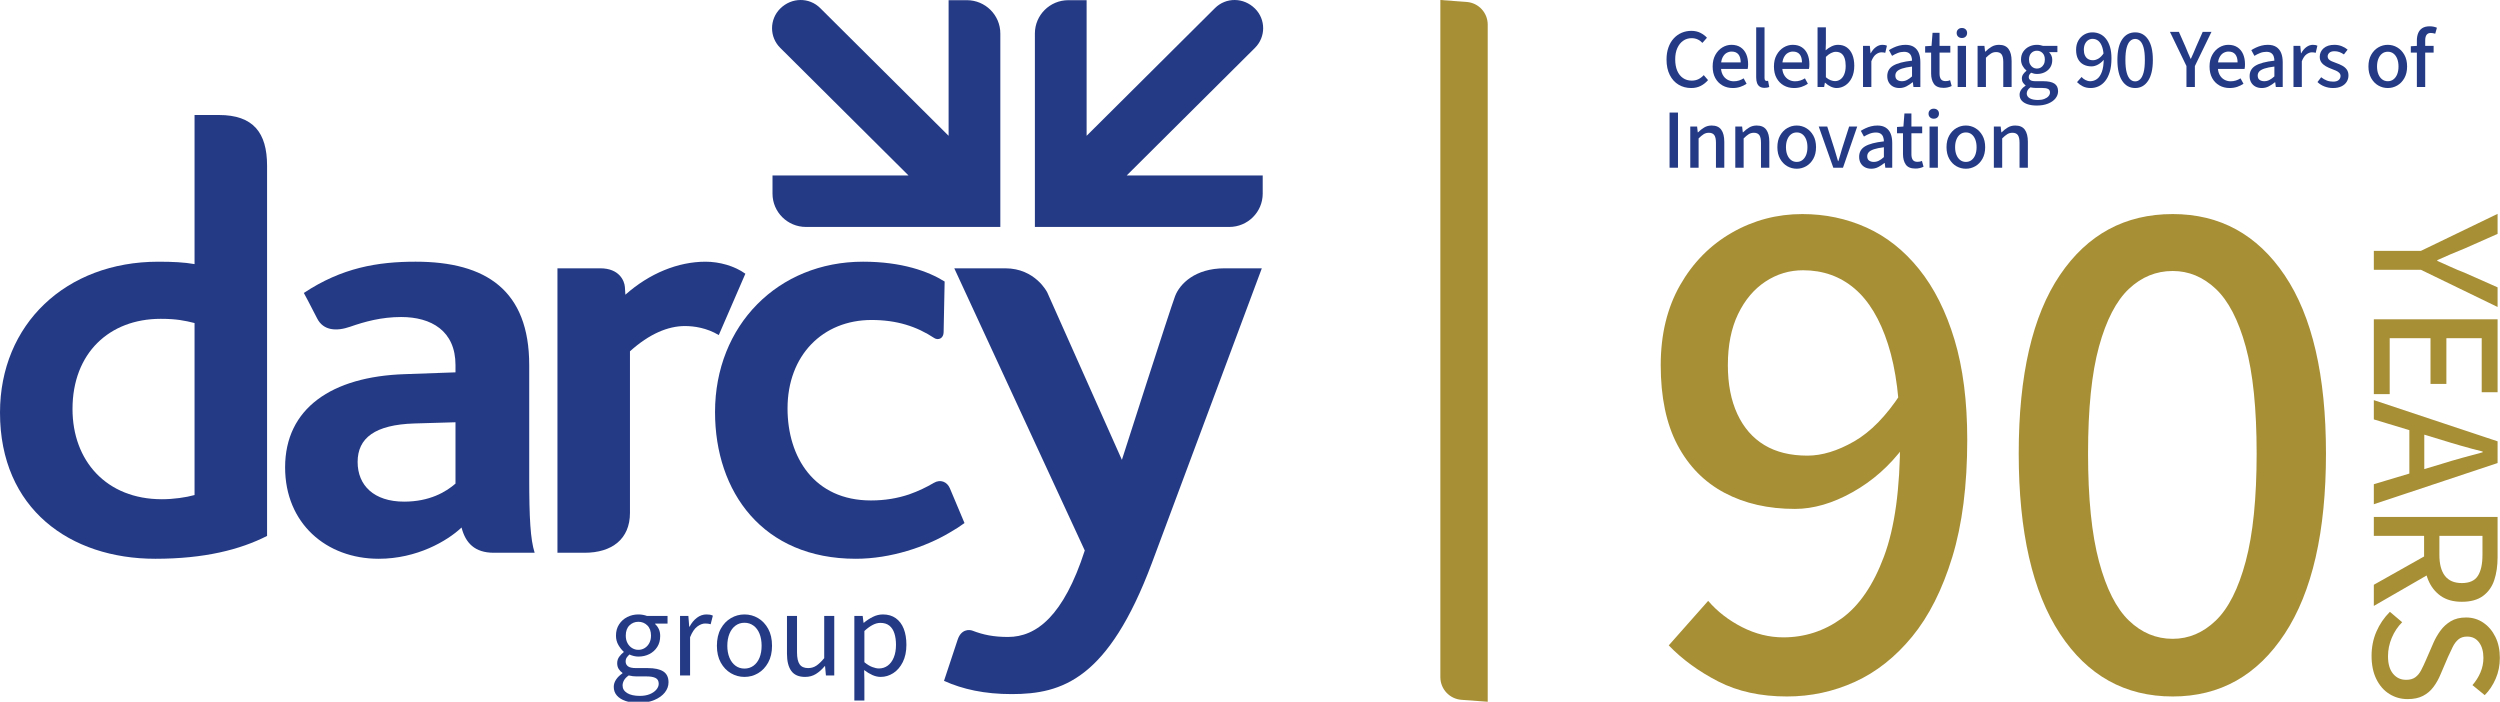
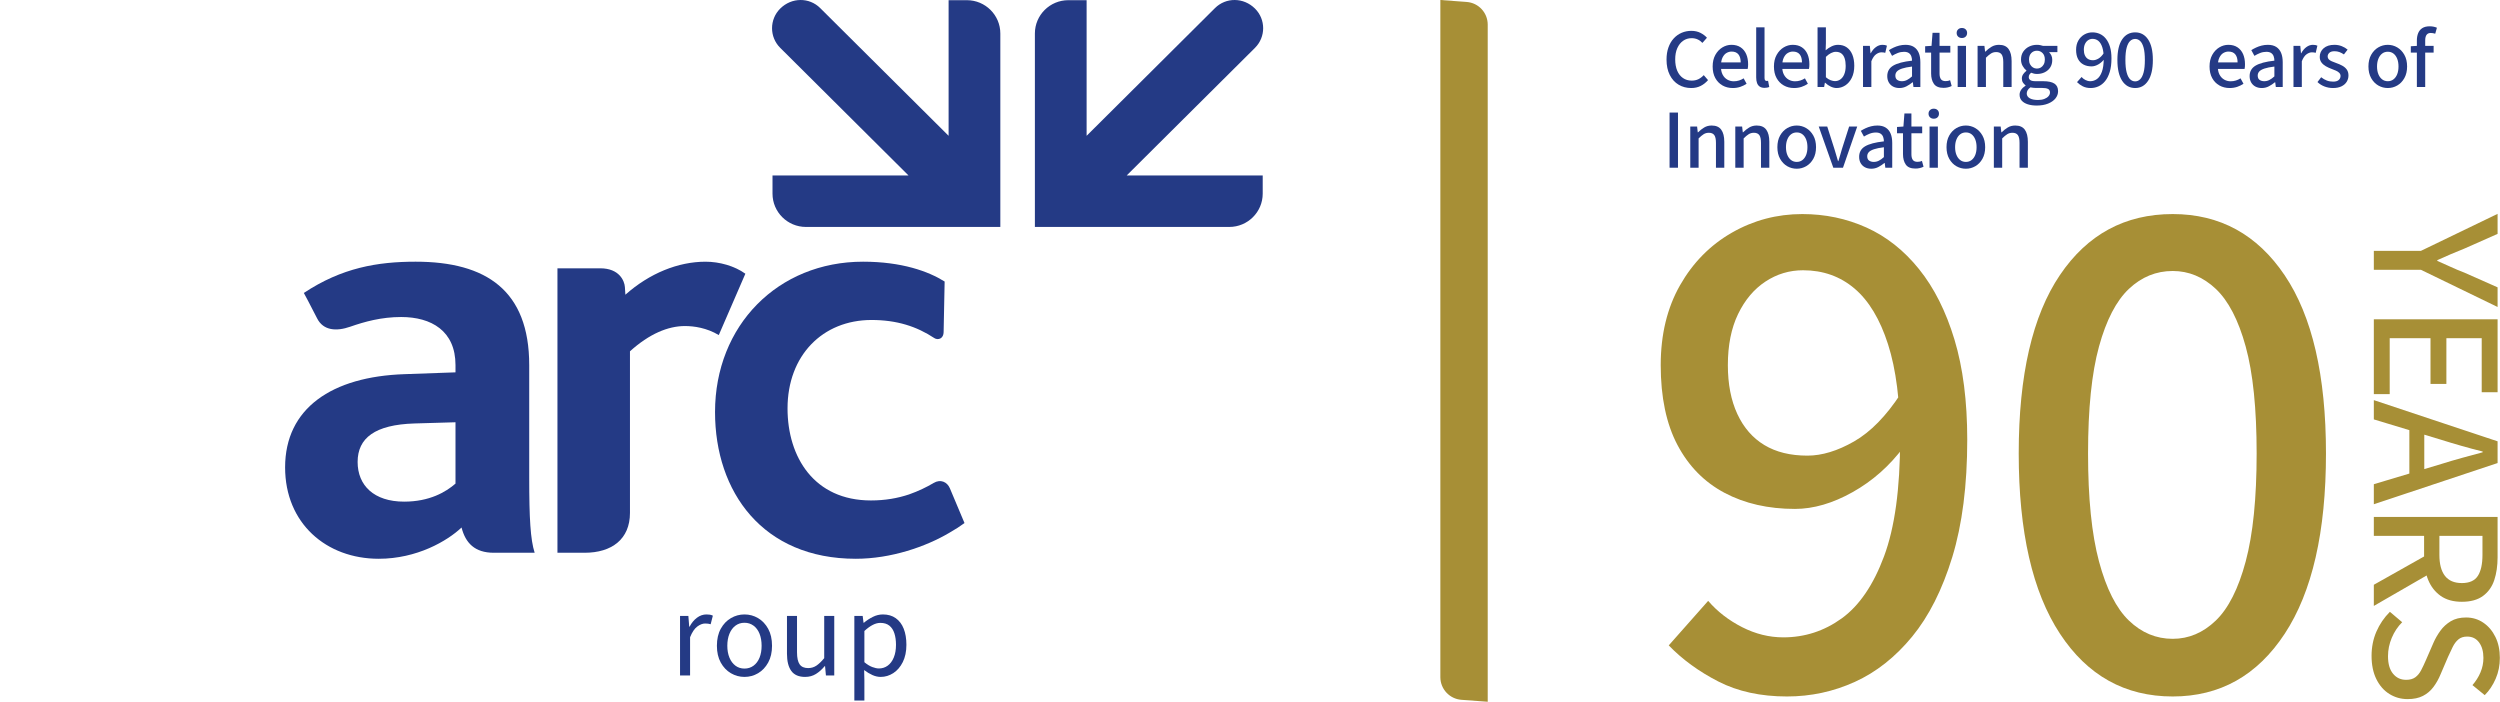
<svg xmlns="http://www.w3.org/2000/svg" width="285px" height="80px" viewBox="0 0 285 80" version="1.1">
  <title>Darcy Group 90 Years Logo</title>
  <g id="dary-90-years-logo-final" stroke="none" stroke-width="1" fill="none" fill-rule="evenodd">
    <path d="M108.141,0.021 L110.222,0.021 C112.33,0.021 114.038,1.721 114.038,3.819 L114.038,25.872 L91.881,25.872 C89.773,25.872 88.066,24.172 88.066,22.075 L88.066,20.004 L103.572,20.004 L88.945,5.454 C87.704,4.218 87.703,2.214 88.944,0.979 C90.247,-0.316 92.26,-0.316 93.501,0.919 L108.141,15.482 L108.141,0.021 Z" id="Path" fill="#243A85" />
    <path d="M123.874,0.021 L121.792,0.021 C119.685,0.021 117.977,1.721 117.977,3.819 L117.977,25.872 L140.134,25.872 C142.241,25.872 143.949,24.172 143.949,22.075 L143.949,20.004 L128.443,20.004 L143.069,5.454 C144.31,4.218 144.311,2.214 143.07,0.979 C141.768,-0.316 139.756,-0.316 138.512,0.919 L123.874,15.482 L123.874,0.021 Z" id="Path" fill="#243A85" />
-     <path d="M22.179,56.434 C21.216,56.708 19.769,56.913 18.46,56.913 C12.123,56.913 8.266,52.526 8.266,46.629 C8.266,40.253 12.467,36.346 18.322,36.346 C20.113,36.346 21.078,36.551 22.179,36.826 L22.179,56.434 Z M30.446,61.096 L30.446,18.884 C30.446,15.135 28.878,13.11 24.958,13.11 L22.179,13.11 L22.179,30.107 C21.009,29.901 19.7,29.834 18.047,29.834 C7.508,29.834 2.16004992e-13,36.963 2.16004992e-13,47.042 C2.16004992e-13,58.012 7.99,63.7 17.703,63.7 C23.282,63.7 27.347,62.672 30.446,61.096 L30.446,61.096 Z" id="d" fill="#243A85" />
    <path d="M51.927,55.13 C50.825,56.091 48.965,57.187 46.072,57.187 C42.628,57.187 40.769,55.337 40.769,52.663 C40.769,49.921 42.765,48.413 47.243,48.275 L51.927,48.138 L51.927,55.13 Z M60.951,63.015 C60.469,61.506 60.331,59.107 60.331,54.445 L60.331,41.624 C60.331,33.124 55.441,29.833 47.381,29.833 C43.041,29.833 38.978,30.519 34.637,33.397 C34.637,33.397 35.44,34.876 36.149,36.29 C36.857,37.703 38.358,37.792 39.922,37.246 C41.577,36.667 43.481,36.14 45.728,36.14 C49.171,36.14 51.927,37.716 51.927,41.624 L51.927,42.448 L46.14,42.654 C37.805,42.927 32.502,46.561 32.502,53.28 C32.502,59.656 37.186,63.7 43.179,63.7 C47.518,63.7 50.993,61.675 52.616,60.135 C53.065,61.898 54.122,63.015 56.291,63.015 L60.951,63.015 Z" id="a" fill="#243A85" />
    <path d="M84.972,31.204 C83.732,30.312 82.011,29.834 80.426,29.834 C77.326,29.834 74.052,31.145 71.294,33.597 C71.294,33.597 71.29,33.463 71.237,32.716 C71.188,32.041 70.624,30.587 68.431,30.587 L63.549,30.587 L63.549,63.015 L66.644,63.015 C69.747,63.015 71.816,61.461 71.816,58.476 L71.816,40.048 C74.019,38.06 76.155,37.169 78.084,37.169 C79.117,37.169 80.563,37.374 81.941,38.198 L84.972,31.204 Z" id="r" fill="#243A85" />
    <path d="M108.218,60.742 C105.556,62.316 101.588,63.7 97.563,63.7 C86.956,63.7 81.514,56.09 81.514,46.973 C81.514,37.099 88.678,29.833 98.391,29.833 C102.798,29.833 105.83,30.93 107.689,32.094 C107.689,32.094 107.574,37.264 107.574,37.804 C107.574,38.697 106.872,38.777 106.519,38.545 C104.504,37.21 102.229,36.478 99.354,36.478 C93.774,36.478 89.779,40.528 89.779,46.56 C89.779,52.115 92.81,57.051 99.286,57.051 C100.906,57.051 102.325,56.801 103.63,56.364 C104.687,55.993 105.648,55.527 106.431,55.06 C107.214,54.591 107.974,54.932 108.284,55.661 L109.953,59.628 C109.441,60.004 108.859,60.38 108.218,60.742" id="c" fill="#243A85" />
-     <path d="M143.848,30.587 L139.602,30.587 C136.22,30.587 134.495,32.373 133.964,33.75 C133.433,35.127 127.896,52.424 127.896,52.424 L119.387,33.335 C119.387,33.335 118.034,30.587 114.598,30.587 L108.787,30.587 L123.664,62.757 C121.253,70.218 118.156,72.613 114.918,72.613 C113.29,72.613 112.105,72.375 110.871,71.899 C110.485,71.749 109.568,71.722 109.174,72.919 C108.604,74.642 107.617,77.618 107.617,77.618 C109.752,78.579 112.232,79.127 115.331,79.127 C121.115,79.127 126.351,77.413 131.312,64.195 L143.848,30.587 Z" id="y" fill="#243A85" />
-     <path d="M72.776,80.128 C72.227,80.128 71.74,80.056 71.317,79.912 C70.893,79.767 70.563,79.56 70.325,79.29 C70.088,79.02 69.969,78.69 69.969,78.299 C69.969,78.01 70.058,77.733 70.235,77.468 C70.411,77.202 70.654,76.967 70.961,76.763 L70.961,76.707 C70.793,76.595 70.651,76.448 70.535,76.267 C70.418,76.085 70.36,75.864 70.36,75.604 C70.36,75.315 70.442,75.064 70.605,74.85 C70.768,74.635 70.933,74.468 71.1,74.347 L71.1,74.291 C70.886,74.105 70.686,73.853 70.5,73.537 C70.314,73.22 70.221,72.862 70.221,72.462 C70.221,71.968 70.339,71.54 70.577,71.177 C70.814,70.814 71.126,70.535 71.512,70.339 C71.899,70.144 72.32,70.046 72.776,70.046 C72.962,70.046 73.139,70.062 73.307,70.095 C73.474,70.127 73.619,70.167 73.74,70.213 L76.1,70.213 L76.1,71.093 L74.689,71.093 L74.689,71.149 C74.857,71.298 74.994,71.484 75.101,71.708 C75.208,71.931 75.262,72.196 75.262,72.504 C75.262,72.988 75.15,73.404 74.927,73.753 C74.703,74.102 74.405,74.372 74.033,74.563 C73.66,74.754 73.242,74.85 72.776,74.85 C72.608,74.85 72.436,74.829 72.259,74.787 C72.083,74.745 71.915,74.687 71.757,74.612 C71.645,74.715 71.545,74.826 71.456,74.947 C71.368,75.068 71.324,75.227 71.324,75.422 C71.324,75.636 71.41,75.813 71.582,75.953 C71.754,76.092 72.069,76.162 72.525,76.162 L73.837,76.162 C74.629,76.162 75.222,76.29 75.618,76.546 C76.013,76.802 76.211,77.214 76.211,77.782 C76.211,78.201 76.072,78.587 75.792,78.941 C75.513,79.295 75.115,79.581 74.598,79.8 C74.082,80.019 73.474,80.128 72.776,80.128 Z M72.776,74.081 C73.037,74.081 73.276,74.014 73.495,73.879 C73.714,73.744 73.889,73.555 74.019,73.313 C74.149,73.071 74.214,72.787 74.214,72.462 C74.214,71.959 74.075,71.57 73.795,71.296 C73.516,71.021 73.176,70.884 72.776,70.884 C72.376,70.884 72.036,71.021 71.757,71.296 C71.477,71.57 71.338,71.959 71.338,72.462 C71.338,72.787 71.403,73.071 71.533,73.313 C71.664,73.555 71.838,73.744 72.057,73.879 C72.276,74.014 72.515,74.081 72.776,74.081 Z M72.944,79.332 C73.372,79.332 73.747,79.267 74.068,79.137 C74.389,79.006 74.64,78.834 74.822,78.62 C75.003,78.406 75.094,78.182 75.094,77.95 C75.094,77.633 74.975,77.414 74.738,77.293 C74.501,77.172 74.163,77.112 73.726,77.112 L72.553,77.112 C72.422,77.112 72.28,77.102 72.127,77.084 C71.973,77.065 71.822,77.037 71.673,77 C71.422,77.177 71.242,77.363 71.135,77.559 C71.028,77.754 70.975,77.95 70.975,78.145 C70.975,78.508 71.149,78.797 71.498,79.011 C71.847,79.225 72.329,79.332 72.944,79.332 Z" id="g" fill="#243A85" fill-rule="nonzero" />
    <path d="M77.524,77 L77.524,70.213 L78.473,70.213 L78.571,71.442 L78.613,71.442 C78.837,71.014 79.116,70.674 79.451,70.423 C79.786,70.172 80.149,70.046 80.54,70.046 C80.689,70.046 80.819,70.055 80.931,70.074 C81.043,70.092 81.155,70.13 81.266,70.185 L81.015,71.163 C80.913,71.135 80.817,71.114 80.729,71.1 C80.64,71.086 80.526,71.079 80.387,71.079 C80.098,71.079 79.798,71.196 79.486,71.428 C79.174,71.661 78.902,72.066 78.669,72.643 L78.669,77 L77.524,77 Z" id="r" fill="#243A85" fill-rule="nonzero" />
    <path d="M84.869,77.168 C84.32,77.168 83.805,77.028 83.326,76.749 C82.847,76.469 82.46,76.064 82.167,75.534 C81.874,75.003 81.727,74.365 81.727,73.621 C81.727,72.857 81.874,72.21 82.167,71.68 C82.46,71.149 82.847,70.744 83.326,70.465 C83.805,70.185 84.32,70.046 84.869,70.046 C85.428,70.046 85.944,70.185 86.419,70.465 C86.894,70.744 87.278,71.149 87.571,71.68 C87.864,72.21 88.011,72.857 88.011,73.621 C88.011,74.365 87.864,75.003 87.571,75.534 C87.278,76.064 86.894,76.469 86.419,76.749 C85.944,77.028 85.428,77.168 84.869,77.168 Z M84.869,76.218 C85.26,76.218 85.605,76.109 85.902,75.89 C86.2,75.671 86.428,75.366 86.587,74.975 C86.745,74.584 86.824,74.133 86.824,73.621 C86.824,73.099 86.745,72.641 86.587,72.245 C86.428,71.85 86.2,71.542 85.902,71.324 C85.605,71.105 85.26,70.995 84.869,70.995 C84.478,70.995 84.136,71.105 83.843,71.324 C83.549,71.542 83.321,71.85 83.158,72.245 C82.996,72.641 82.914,73.099 82.914,73.621 C82.914,74.133 82.996,74.584 83.158,74.975 C83.321,75.366 83.549,75.671 83.843,75.89 C84.136,76.109 84.478,76.218 84.869,76.218 Z" id="o" fill="#243A85" fill-rule="nonzero" />
    <path d="M91.781,77.168 C91.065,77.168 90.541,76.942 90.21,76.49 C89.88,76.039 89.715,75.38 89.715,74.514 L89.715,70.213 L90.86,70.213 L90.86,74.361 C90.86,74.994 90.96,75.452 91.16,75.736 C91.36,76.02 91.684,76.162 92.13,76.162 C92.475,76.162 92.784,76.071 93.059,75.89 C93.334,75.708 93.634,75.422 93.96,75.031 L93.96,70.213 L95.105,70.213 L95.105,77 L94.155,77 L94.057,75.939 L94.016,75.939 C93.708,76.311 93.376,76.609 93.017,76.832 C92.659,77.056 92.247,77.168 91.781,77.168 Z" id="u" fill="#243A85" fill-rule="nonzero" />
    <path d="M97.395,79.863 L97.395,70.213 L98.345,70.213 L98.442,70.995 L98.484,70.995 C98.791,70.735 99.131,70.511 99.504,70.325 C99.876,70.139 100.258,70.046 100.649,70.046 C101.226,70.046 101.715,70.188 102.115,70.472 C102.515,70.756 102.818,71.156 103.023,71.673 C103.227,72.189 103.33,72.801 103.33,73.509 C103.33,74.272 103.192,74.929 102.918,75.478 C102.643,76.027 102.282,76.446 101.836,76.735 C101.389,77.023 100.909,77.168 100.397,77.168 C100.09,77.168 99.778,77.098 99.462,76.958 C99.145,76.818 98.829,76.628 98.512,76.386 L98.54,77.573 L98.54,79.863 L97.395,79.863 Z M100.202,76.204 C100.574,76.204 100.907,76.097 101.2,75.883 C101.493,75.669 101.724,75.359 101.891,74.954 C102.059,74.549 102.143,74.068 102.143,73.509 C102.143,73.016 102.082,72.58 101.961,72.203 C101.84,71.826 101.649,71.533 101.389,71.324 C101.128,71.114 100.784,71.009 100.355,71.009 C100.076,71.009 99.787,71.086 99.49,71.24 C99.192,71.393 98.875,71.624 98.54,71.931 L98.54,75.492 C98.857,75.753 99.157,75.936 99.441,76.043 C99.725,76.151 99.978,76.204 100.202,76.204 Z" id="p" fill="#243A85" fill-rule="nonzero" />
    <path d="M164.2,0 L167.199,0.222 C168.553,0.322 169.6,1.45 169.6,2.808 L169.6,80 L166.601,79.778 C165.247,79.678 164.2,78.55 164.2,77.192 L164.2,0 Z" id="separator" fill="#A78F36" fill-rule="nonzero" />
    <path d="M192.797,10.035 C192.266,10.035 191.787,9.909 191.362,9.656 C190.936,9.403 190.6,9.034 190.354,8.547 C190.107,8.061 189.984,7.475 189.984,6.79 C189.984,6.278 190.056,5.819 190.2,5.413 C190.344,5.006 190.546,4.662 190.805,4.381 C191.064,4.099 191.365,3.885 191.707,3.738 C192.05,3.59 192.419,3.517 192.816,3.517 C193.206,3.517 193.552,3.594 193.853,3.747 C194.154,3.901 194.4,4.086 194.592,4.304 L194.074,4.89 C193.914,4.717 193.731,4.584 193.526,4.491 C193.322,4.398 193.094,4.352 192.845,4.352 C192.48,4.352 192.157,4.451 191.875,4.65 C191.594,4.848 191.373,5.126 191.213,5.485 C191.053,5.843 190.973,6.269 190.973,6.762 C190.973,7.267 191.05,7.701 191.203,8.062 C191.357,8.424 191.576,8.702 191.861,8.898 C192.146,9.093 192.477,9.19 192.854,9.19 C193.142,9.19 193.397,9.136 193.618,9.027 C193.838,8.918 194.042,8.765 194.227,8.566 L194.717,9.133 C194.467,9.421 194.184,9.643 193.867,9.8 C193.55,9.957 193.194,10.035 192.797,10.035 Z" id="C" fill="#243A85" fill-rule="nonzero" />
    <path d="M197.537,10.035 C197.102,10.035 196.712,9.938 196.366,9.742 C196.021,9.547 195.747,9.267 195.545,8.902 C195.344,8.538 195.243,8.096 195.243,7.578 C195.243,7.066 195.345,6.626 195.55,6.258 C195.755,5.89 196.021,5.606 196.347,5.408 C196.673,5.21 197.019,5.11 197.384,5.11 C197.8,5.11 198.149,5.205 198.43,5.394 C198.712,5.582 198.925,5.842 199.069,6.171 C199.213,6.501 199.285,6.886 199.285,7.328 C199.285,7.418 199.281,7.507 199.275,7.597 C199.269,7.686 199.256,7.773 199.237,7.856 L195.934,7.856 L195.934,7.117 L198.44,7.117 C198.44,6.72 198.353,6.414 198.181,6.2 C198.008,5.986 197.749,5.878 197.403,5.878 C197.205,5.878 197.013,5.931 196.827,6.037 C196.641,6.142 196.488,6.318 196.366,6.565 C196.245,6.811 196.184,7.146 196.184,7.568 C196.184,7.952 196.251,8.269 196.385,8.518 C196.52,8.768 196.699,8.955 196.923,9.08 C197.147,9.205 197.387,9.267 197.643,9.267 C197.861,9.267 198.064,9.237 198.253,9.176 C198.441,9.115 198.616,9.034 198.776,8.931 L199.112,9.546 C198.901,9.693 198.662,9.811 198.397,9.901 C198.131,9.99 197.845,10.035 197.537,10.035 Z" id="e" fill="#243A85" fill-rule="nonzero" />
    <path d="M201.166,10.016 C200.936,10.016 200.75,9.968 200.609,9.872 C200.468,9.776 200.366,9.64 200.302,9.464 C200.238,9.288 200.206,9.075 200.206,8.826 L200.206,3.114 L201.156,3.114 L201.156,8.883 C201.156,9.018 201.18,9.109 201.228,9.157 C201.276,9.205 201.332,9.229 201.396,9.229 C201.422,9.229 201.446,9.227 201.468,9.224 C201.491,9.221 201.521,9.216 201.56,9.21 L201.694,9.92 C201.63,9.946 201.555,9.968 201.468,9.987 C201.382,10.006 201.281,10.016 201.166,10.016 Z" id="l" fill="#243A85" fill-rule="nonzero" />
    <path d="M204.523,10.035 C204.088,10.035 203.698,9.938 203.352,9.742 C203.006,9.547 202.733,9.267 202.531,8.902 C202.33,8.538 202.229,8.096 202.229,7.578 C202.229,7.066 202.331,6.626 202.536,6.258 C202.741,5.89 203.006,5.606 203.333,5.408 C203.659,5.21 204.005,5.11 204.37,5.11 C204.786,5.11 205.134,5.205 205.416,5.394 C205.698,5.582 205.91,5.842 206.054,6.171 C206.198,6.501 206.27,6.886 206.27,7.328 C206.27,7.418 206.267,7.507 206.261,7.597 C206.254,7.686 206.242,7.773 206.222,7.856 L202.92,7.856 L202.92,7.117 L205.426,7.117 C205.426,6.72 205.339,6.414 205.166,6.2 C204.994,5.986 204.734,5.878 204.389,5.878 C204.19,5.878 203.998,5.931 203.813,6.037 C203.627,6.142 203.474,6.318 203.352,6.565 C203.23,6.811 203.17,7.146 203.17,7.568 C203.17,7.952 203.237,8.269 203.371,8.518 C203.506,8.768 203.685,8.955 203.909,9.08 C204.133,9.205 204.373,9.267 204.629,9.267 C204.846,9.267 205.05,9.237 205.238,9.176 C205.427,9.115 205.602,9.034 205.762,8.931 L206.098,9.546 C205.886,9.693 205.648,9.811 205.382,9.901 C205.117,9.99 204.83,10.035 204.523,10.035 Z" id="e" fill="#243A85" fill-rule="nonzero" />
    <path d="M209.371,10.035 C209.16,10.035 208.94,9.982 208.713,9.877 C208.486,9.771 208.27,9.622 208.065,9.43 L208.036,9.43 L207.95,9.92 L207.201,9.92 L207.201,3.114 L208.152,3.114 L208.152,4.918 L208.123,5.734 C208.328,5.555 208.552,5.406 208.795,5.288 C209.038,5.17 209.284,5.11 209.534,5.11 C209.931,5.11 210.267,5.21 210.542,5.408 C210.817,5.606 211.027,5.883 211.171,6.238 C211.315,6.594 211.387,7.014 211.387,7.501 C211.387,8.032 211.292,8.488 211.104,8.869 C210.915,9.25 210.667,9.539 210.36,9.738 C210.052,9.936 209.723,10.035 209.371,10.035 Z M209.188,9.248 C209.419,9.248 209.627,9.181 209.812,9.046 C209.998,8.912 210.144,8.715 210.249,8.456 C210.355,8.197 210.408,7.882 210.408,7.51 C210.408,7.184 210.369,6.901 210.292,6.661 C210.216,6.421 210.094,6.235 209.928,6.104 C209.761,5.973 209.547,5.907 209.284,5.907 C209.105,5.907 208.921,5.955 208.732,6.051 C208.544,6.147 208.35,6.291 208.152,6.483 L208.152,8.806 C208.331,8.966 208.513,9.08 208.699,9.147 C208.884,9.214 209.048,9.248 209.188,9.248 Z" id="b" fill="#243A85" fill-rule="nonzero" />
    <path d="M212.384,9.92 L212.384,5.226 L213.162,5.226 L213.239,6.07 L213.267,6.07 C213.427,5.77 213.624,5.534 213.858,5.365 C214.091,5.195 214.339,5.11 214.602,5.11 C214.711,5.11 214.805,5.118 214.885,5.134 C214.965,5.15 215.04,5.174 215.111,5.206 L214.919,6.022 C214.848,6.003 214.781,5.989 214.717,5.979 C214.653,5.97 214.573,5.965 214.477,5.965 C214.285,5.965 214.083,6.04 213.872,6.19 C213.661,6.341 213.482,6.605 213.335,6.982 L213.335,9.92 L212.384,9.92 Z" id="r" fill="#243A85" fill-rule="nonzero" />
    <path d="M216.531,10.035 C216.262,10.035 216.023,9.981 215.815,9.872 C215.607,9.763 215.444,9.606 215.326,9.402 C215.207,9.197 215.148,8.957 215.148,8.682 C215.148,8.15 215.374,7.75 215.825,7.482 C216.276,7.213 216.991,7.024 217.971,6.915 C217.971,6.742 217.943,6.578 217.889,6.421 C217.835,6.264 217.74,6.139 217.606,6.046 C217.471,5.954 217.289,5.907 217.059,5.907 C216.809,5.907 216.571,5.952 216.343,6.042 C216.116,6.131 215.9,6.24 215.695,6.368 L215.34,5.715 C215.5,5.613 215.679,5.515 215.878,5.422 C216.076,5.33 216.289,5.254 216.516,5.197 C216.743,5.139 216.982,5.11 217.231,5.11 C217.615,5.11 217.932,5.19 218.182,5.35 C218.431,5.51 218.617,5.738 218.739,6.032 C218.86,6.326 218.921,6.682 218.921,7.098 L218.921,9.92 L218.134,9.92 L218.067,9.382 L218.028,9.382 C217.811,9.562 217.579,9.715 217.332,9.843 C217.086,9.971 216.819,10.035 216.531,10.035 Z M216.819,9.258 C217.023,9.258 217.217,9.211 217.399,9.118 C217.582,9.026 217.772,8.89 217.971,8.71 L217.971,7.587 C217.497,7.645 217.121,7.72 216.843,7.813 C216.564,7.906 216.366,8.018 216.247,8.149 C216.129,8.28 216.07,8.435 216.07,8.614 C216.07,8.845 216.142,9.01 216.286,9.109 C216.43,9.208 216.607,9.258 216.819,9.258 Z" id="a" fill="#243A85" fill-rule="nonzero" />
    <path d="M221.569,10.016 C221.044,10.016 220.676,9.864 220.465,9.56 C220.253,9.256 220.148,8.861 220.148,8.374 L220.148,5.994 L219.466,5.994 L219.466,5.274 L220.196,5.226 L220.311,3.738 L221.108,3.738 L221.108,5.226 L222.337,5.226 L222.337,5.994 L221.108,5.994 L221.108,8.384 C221.108,8.666 221.161,8.88 221.266,9.027 C221.372,9.174 221.549,9.248 221.799,9.248 C221.882,9.248 221.967,9.24 222.053,9.224 C222.14,9.208 222.225,9.181 222.308,9.142 L222.49,9.805 C222.369,9.869 222.228,9.92 222.068,9.958 C221.908,9.997 221.741,10.016 221.569,10.016 Z" id="t" fill="#243A85" fill-rule="nonzero" />
    <path d="M223.174,9.92 L223.174,5.226 L224.125,5.226 L224.125,9.92 L223.174,9.92 Z M223.654,4.333 C223.482,4.333 223.339,4.28 223.227,4.174 C223.115,4.069 223.059,3.93 223.059,3.757 C223.059,3.59 223.115,3.454 223.227,3.349 C223.339,3.243 223.482,3.19 223.654,3.19 C223.834,3.19 223.978,3.243 224.086,3.349 C224.195,3.454 224.25,3.59 224.25,3.757 C224.25,3.93 224.195,4.069 224.086,4.174 C223.978,4.28 223.834,4.333 223.654,4.333 Z" id="i" fill="#243A85" fill-rule="nonzero" />
    <path d="M225.445,9.92 L225.445,5.226 L226.223,5.226 L226.3,5.888 L226.329,5.888 C226.546,5.67 226.78,5.486 227.029,5.336 C227.279,5.186 227.564,5.11 227.884,5.11 C228.383,5.11 228.748,5.27 228.978,5.59 C229.209,5.91 229.324,6.368 229.324,6.963 L229.324,9.92 L228.373,9.92 L228.373,7.088 C228.373,6.672 228.309,6.376 228.181,6.2 C228.053,6.024 227.849,5.936 227.567,5.936 C227.343,5.936 227.145,5.99 226.972,6.099 C226.799,6.208 226.607,6.368 226.396,6.579 L226.396,9.92 L225.445,9.92 Z" id="n" fill="#243A85" fill-rule="nonzero" />
    <path d="M232.182,12.032 C231.804,12.032 231.468,11.986 231.174,11.893 C230.879,11.8 230.649,11.662 230.482,11.48 C230.316,11.298 230.233,11.069 230.233,10.794 C230.233,10.595 230.294,10.408 230.415,10.232 C230.537,10.056 230.703,9.901 230.914,9.766 L230.914,9.728 C230.799,9.645 230.7,9.541 230.617,9.416 C230.534,9.291 230.492,9.136 230.492,8.95 C230.492,8.758 230.548,8.587 230.66,8.437 C230.772,8.286 230.889,8.166 231.01,8.077 L231.01,8.038 C230.857,7.917 230.716,7.747 230.588,7.53 C230.46,7.312 230.396,7.066 230.396,6.79 C230.396,6.438 230.481,6.138 230.65,5.888 C230.82,5.638 231.041,5.446 231.313,5.312 C231.585,5.178 231.884,5.11 232.21,5.11 C232.338,5.11 232.462,5.122 232.58,5.144 C232.698,5.166 232.802,5.194 232.892,5.226 L234.543,5.226 L234.543,5.946 L233.622,5.946 L233.622,5.984 C233.718,6.08 233.798,6.198 233.862,6.339 C233.926,6.48 233.958,6.643 233.958,6.829 C233.958,7.168 233.879,7.456 233.722,7.693 C233.566,7.93 233.356,8.112 233.094,8.24 C232.831,8.368 232.537,8.432 232.21,8.432 C232.102,8.432 231.99,8.419 231.874,8.394 C231.759,8.368 231.647,8.333 231.538,8.288 C231.468,8.352 231.407,8.422 231.356,8.499 C231.305,8.576 231.279,8.675 231.279,8.797 C231.279,8.931 231.337,9.042 231.452,9.128 C231.567,9.214 231.772,9.258 232.066,9.258 L232.94,9.258 C233.497,9.258 233.916,9.347 234.198,9.526 C234.479,9.706 234.62,9.997 234.62,10.4 C234.62,10.701 234.521,10.974 234.322,11.221 C234.124,11.467 233.842,11.664 233.478,11.811 C233.113,11.958 232.681,12.032 232.182,12.032 Z M232.21,7.818 C232.377,7.818 232.527,7.776 232.662,7.693 C232.796,7.61 232.905,7.491 232.988,7.338 C233.071,7.184 233.113,7.002 233.113,6.79 C233.113,6.47 233.025,6.222 232.849,6.046 C232.673,5.87 232.46,5.782 232.21,5.782 C231.954,5.782 231.74,5.87 231.567,6.046 C231.394,6.222 231.308,6.47 231.308,6.79 C231.308,7.002 231.35,7.184 231.433,7.338 C231.516,7.491 231.625,7.61 231.759,7.693 C231.894,7.776 232.044,7.818 232.21,7.818 Z M232.326,11.398 C232.601,11.398 232.841,11.36 233.046,11.283 C233.25,11.206 233.41,11.102 233.526,10.971 C233.641,10.84 233.698,10.698 233.698,10.544 C233.698,10.346 233.623,10.21 233.473,10.136 C233.322,10.062 233.103,10.026 232.815,10.026 L232.086,10.026 C231.983,10.026 231.879,10.019 231.774,10.006 C231.668,9.994 231.567,9.978 231.471,9.958 C231.324,10.061 231.217,10.171 231.15,10.29 C231.082,10.408 231.049,10.531 231.049,10.659 C231.049,10.89 231.162,11.07 231.39,11.202 C231.617,11.333 231.929,11.398 232.326,11.398 Z" id="g" fill="#243A85" fill-rule="nonzero" />
    <path d="M238.336,10.035 C237.99,10.035 237.689,9.97 237.433,9.838 C237.177,9.707 236.96,9.549 236.78,9.363 L237.299,8.778 C237.42,8.918 237.569,9.034 237.745,9.123 C237.921,9.213 238.102,9.258 238.288,9.258 C238.569,9.258 238.825,9.174 239.056,9.008 C239.286,8.842 239.472,8.57 239.612,8.192 C239.753,7.814 239.824,7.302 239.824,6.656 C239.824,6.15 239.771,5.733 239.665,5.403 C239.56,5.074 239.412,4.829 239.224,4.669 C239.035,4.509 238.809,4.429 238.547,4.429 C238.368,4.429 238.203,4.478 238.052,4.578 C237.902,4.677 237.782,4.819 237.692,5.005 C237.603,5.19 237.558,5.414 237.558,5.677 C237.558,5.926 237.6,6.141 237.683,6.32 C237.766,6.499 237.884,6.635 238.038,6.728 C238.192,6.821 238.38,6.867 238.604,6.867 C238.796,6.867 239.001,6.805 239.219,6.68 C239.436,6.555 239.641,6.346 239.833,6.051 L239.872,6.752 C239.686,7.002 239.462,7.2 239.2,7.347 C238.937,7.494 238.684,7.568 238.441,7.568 C238.089,7.568 237.78,7.498 237.515,7.357 C237.249,7.216 237.043,7.006 236.896,6.728 C236.748,6.45 236.675,6.099 236.675,5.677 C236.675,5.274 236.76,4.923 236.929,4.626 C237.099,4.328 237.326,4.098 237.611,3.934 C237.896,3.771 238.204,3.69 238.537,3.69 C238.838,3.69 239.12,3.749 239.382,3.867 C239.644,3.986 239.875,4.168 240.073,4.414 C240.272,4.661 240.427,4.97 240.539,5.341 C240.651,5.712 240.707,6.15 240.707,6.656 C240.707,7.258 240.641,7.773 240.51,8.202 C240.379,8.63 240.203,8.979 239.982,9.248 C239.761,9.517 239.51,9.715 239.228,9.843 C238.947,9.971 238.649,10.035 238.336,10.035 Z" id="p" fill="#243A85" fill-rule="nonzero" />
    <path d="M243.41,10.035 C242.782,10.035 242.288,9.76 241.926,9.21 C241.565,8.659 241.384,7.869 241.384,6.838 C241.384,5.808 241.565,5.026 241.926,4.491 C242.288,3.957 242.782,3.69 243.41,3.69 C244.03,3.69 244.522,3.958 244.883,4.496 C245.245,5.034 245.426,5.814 245.426,6.838 C245.426,7.869 245.245,8.659 244.883,9.21 C244.522,9.76 244.03,10.035 243.41,10.035 Z M243.41,9.277 C243.621,9.277 243.81,9.197 243.976,9.037 C244.142,8.877 244.274,8.618 244.37,8.259 C244.466,7.901 244.514,7.427 244.514,6.838 C244.514,6.25 244.466,5.781 244.37,5.432 C244.274,5.083 244.142,4.83 243.976,4.674 C243.81,4.517 243.621,4.438 243.41,4.438 C243.192,4.438 243,4.517 242.834,4.674 C242.667,4.83 242.536,5.083 242.44,5.432 C242.344,5.781 242.296,6.25 242.296,6.838 C242.296,7.427 242.344,7.901 242.44,8.259 C242.536,8.618 242.667,8.877 242.834,9.037 C243,9.197 243.192,9.277 243.41,9.277 Z" id="0" fill="#243A85" fill-rule="nonzero" />
-     <path d="M249.256,9.92 L249.256,7.53 L247.374,3.632 L248.392,3.632 L249.141,5.322 C249.237,5.558 249.331,5.787 249.424,6.008 C249.517,6.229 249.618,6.458 249.726,6.694 L249.765,6.694 C249.867,6.458 249.97,6.229 250.072,6.008 C250.174,5.787 250.27,5.558 250.36,5.322 L251.109,3.632 L252.107,3.632 L250.216,7.53 L250.216,9.92 L249.256,9.92 Z" id="Y" fill="#243A85" fill-rule="nonzero" />
    <path d="M254.182,10.035 C253.747,10.035 253.357,9.938 253.011,9.742 C252.665,9.547 252.392,9.267 252.19,8.902 C251.989,8.538 251.888,8.096 251.888,7.578 C251.888,7.066 251.99,6.626 252.195,6.258 C252.4,5.89 252.665,5.606 252.992,5.408 C253.318,5.21 253.664,5.11 254.029,5.11 C254.445,5.11 254.793,5.205 255.075,5.394 C255.357,5.582 255.569,5.842 255.713,6.171 C255.857,6.501 255.929,6.886 255.929,7.328 C255.929,7.418 255.926,7.507 255.92,7.597 C255.913,7.686 255.901,7.773 255.881,7.856 L252.579,7.856 L252.579,7.117 L255.085,7.117 C255.085,6.72 254.998,6.414 254.825,6.2 C254.653,5.986 254.393,5.878 254.048,5.878 C253.849,5.878 253.657,5.931 253.472,6.037 C253.286,6.142 253.133,6.318 253.011,6.565 C252.889,6.811 252.829,7.146 252.829,7.568 C252.829,7.952 252.896,8.269 253.03,8.518 C253.165,8.768 253.344,8.955 253.568,9.08 C253.792,9.205 254.032,9.267 254.288,9.267 C254.505,9.267 254.709,9.237 254.897,9.176 C255.086,9.115 255.261,9.034 255.421,8.931 L255.757,9.546 C255.545,9.693 255.307,9.811 255.041,9.901 C254.776,9.99 254.489,10.035 254.182,10.035 Z" id="e" fill="#243A85" fill-rule="nonzero" />
    <path d="M257.84,10.035 C257.571,10.035 257.332,9.981 257.124,9.872 C256.916,9.763 256.753,9.606 256.635,9.402 C256.516,9.197 256.457,8.957 256.457,8.682 C256.457,8.15 256.683,7.75 257.134,7.482 C257.585,7.213 258.3,7.024 259.28,6.915 C259.28,6.742 259.252,6.578 259.198,6.421 C259.144,6.264 259.049,6.139 258.915,6.046 C258.78,5.954 258.598,5.907 258.368,5.907 C258.118,5.907 257.88,5.952 257.652,6.042 C257.425,6.131 257.209,6.24 257.004,6.368 L256.649,5.715 C256.809,5.613 256.988,5.515 257.187,5.422 C257.385,5.33 257.598,5.254 257.825,5.197 C258.052,5.139 258.291,5.11 258.54,5.11 C258.924,5.11 259.241,5.19 259.491,5.35 C259.74,5.51 259.926,5.738 260.048,6.032 C260.169,6.326 260.23,6.682 260.23,7.098 L260.23,9.92 L259.443,9.92 L259.376,9.382 L259.337,9.382 C259.12,9.562 258.888,9.715 258.641,9.843 C258.395,9.971 258.128,10.035 257.84,10.035 Z M258.128,9.258 C258.332,9.258 258.526,9.211 258.708,9.118 C258.891,9.026 259.081,8.89 259.28,8.71 L259.28,7.587 C258.806,7.645 258.43,7.72 258.152,7.813 C257.873,7.906 257.675,8.018 257.556,8.149 C257.438,8.28 257.379,8.435 257.379,8.614 C257.379,8.845 257.451,9.01 257.595,9.109 C257.739,9.208 257.916,9.258 258.128,9.258 Z" id="a" fill="#243A85" fill-rule="nonzero" />
    <path d="M261.457,9.92 L261.457,5.226 L262.234,5.226 L262.311,6.07 L262.34,6.07 C262.5,5.77 262.697,5.534 262.93,5.365 C263.164,5.195 263.412,5.11 263.674,5.11 C263.783,5.11 263.877,5.118 263.957,5.134 C264.037,5.15 264.113,5.174 264.183,5.206 L263.991,6.022 C263.921,6.003 263.853,5.989 263.789,5.979 C263.725,5.97 263.645,5.965 263.549,5.965 C263.357,5.965 263.156,6.04 262.945,6.19 C262.733,6.341 262.554,6.605 262.407,6.982 L262.407,9.92 L261.457,9.92 Z" id="r" fill="#243A85" fill-rule="nonzero" />
    <path d="M265.958,10.035 C265.619,10.035 265.296,9.976 264.989,9.858 C264.681,9.739 264.416,9.571 264.192,9.354 L264.614,8.806 C264.825,8.973 265.04,9.098 265.257,9.181 C265.475,9.264 265.718,9.306 265.987,9.306 C266.269,9.306 266.478,9.243 266.616,9.118 C266.753,8.994 266.822,8.842 266.822,8.662 C266.822,8.522 266.773,8.402 266.673,8.302 C266.574,8.203 266.448,8.12 266.294,8.053 C266.141,7.986 265.977,7.92 265.805,7.856 C265.574,7.773 265.355,7.672 265.147,7.554 C264.939,7.435 264.771,7.29 264.643,7.117 C264.515,6.944 264.451,6.733 264.451,6.483 C264.451,6.086 264.6,5.758 264.897,5.499 C265.195,5.24 265.603,5.11 266.121,5.11 C266.422,5.11 266.702,5.162 266.961,5.264 C267.221,5.366 267.443,5.498 267.629,5.658 L267.206,6.205 C267.04,6.09 266.87,6 266.697,5.936 C266.525,5.872 266.336,5.84 266.131,5.84 C265.869,5.84 265.673,5.899 265.545,6.018 C265.417,6.136 265.353,6.275 265.353,6.435 C265.353,6.563 265.393,6.67 265.473,6.757 C265.553,6.843 265.665,6.918 265.809,6.982 C265.953,7.046 266.125,7.114 266.323,7.184 C266.566,7.267 266.795,7.366 267.009,7.482 C267.224,7.597 267.397,7.744 267.528,7.923 C267.659,8.102 267.725,8.33 267.725,8.605 C267.725,8.867 267.657,9.107 267.523,9.325 C267.389,9.542 267.19,9.715 266.928,9.843 C266.665,9.971 266.342,10.035 265.958,10.035 Z" id="s" fill="#243A85" fill-rule="nonzero" />
    <path d="M272.21,10.035 C271.82,10.035 271.458,9.939 271.125,9.747 C270.793,9.555 270.522,9.275 270.314,8.907 C270.106,8.539 270.002,8.096 270.002,7.578 C270.002,7.059 270.106,6.616 270.314,6.248 C270.522,5.88 270.793,5.598 271.125,5.403 C271.458,5.208 271.82,5.11 272.21,5.11 C272.594,5.11 272.953,5.208 273.285,5.403 C273.618,5.598 273.889,5.88 274.097,6.248 C274.305,6.616 274.409,7.059 274.409,7.578 C274.409,8.096 274.305,8.539 274.097,8.907 C273.889,9.275 273.618,9.555 273.285,9.747 C272.953,9.939 272.594,10.035 272.21,10.035 Z M272.21,9.258 C272.46,9.258 272.676,9.187 272.858,9.046 C273.041,8.906 273.181,8.71 273.281,8.461 C273.38,8.211 273.429,7.917 273.429,7.578 C273.429,7.245 273.38,6.952 273.281,6.699 C273.181,6.446 273.041,6.25 272.858,6.109 C272.676,5.968 272.46,5.898 272.21,5.898 C271.961,5.898 271.745,5.968 271.562,6.109 C271.38,6.25 271.237,6.446 271.135,6.699 C271.033,6.952 270.981,7.245 270.981,7.578 C270.981,7.917 271.033,8.211 271.135,8.461 C271.237,8.71 271.38,8.906 271.562,9.046 C271.745,9.187 271.961,9.258 272.21,9.258 Z" id="o" fill="#243A85" fill-rule="nonzero" />
    <path d="M275.523,9.92 L275.523,4.621 C275.523,4.294 275.574,4.01 275.677,3.766 C275.779,3.523 275.937,3.334 276.152,3.2 C276.366,3.066 276.646,2.998 276.992,2.998 C277.152,2.998 277.304,3.014 277.448,3.046 C277.592,3.078 277.712,3.117 277.808,3.162 L277.616,3.843 C277.437,3.786 277.267,3.757 277.107,3.757 C276.896,3.757 276.737,3.827 276.632,3.968 C276.526,4.109 276.473,4.323 276.473,4.611 L276.473,9.92 L275.523,9.92 Z M274.832,5.994 L274.832,5.274 L275.581,5.226 L277.433,5.226 L277.433,5.994 L274.832,5.994 Z" id="f" fill="#243A85" fill-rule="nonzero" />
    <polygon id="I" fill="#243A85" fill-rule="nonzero" points="190.33 19.12 190.33 12.832 191.29 12.832 191.29 19.12" />
    <path d="M192.691,19.12 L192.691,14.426 L193.469,14.426 L193.545,15.088 L193.574,15.088 C193.792,14.87 194.025,14.686 194.275,14.536 C194.525,14.386 194.809,14.31 195.129,14.31 C195.629,14.31 195.993,14.47 196.224,14.79 C196.454,15.11 196.569,15.568 196.569,16.163 L196.569,19.12 L195.619,19.12 L195.619,16.288 C195.619,15.872 195.555,15.576 195.427,15.4 C195.299,15.224 195.094,15.136 194.813,15.136 C194.589,15.136 194.39,15.19 194.217,15.299 C194.045,15.408 193.853,15.568 193.641,15.779 L193.641,19.12 L192.691,19.12 Z" id="n" fill="#243A85" fill-rule="nonzero" />
    <path d="M197.824,19.12 L197.824,14.426 L198.602,14.426 L198.679,15.088 L198.707,15.088 C198.925,14.87 199.159,14.686 199.408,14.536 C199.658,14.386 199.943,14.31 200.263,14.31 C200.762,14.31 201.127,14.47 201.357,14.79 C201.587,15.11 201.703,15.568 201.703,16.163 L201.703,19.12 L200.752,19.12 L200.752,16.288 C200.752,15.872 200.688,15.576 200.56,15.4 C200.432,15.224 200.227,15.136 199.946,15.136 C199.722,15.136 199.523,15.19 199.351,15.299 C199.178,15.408 198.986,15.568 198.775,15.779 L198.775,19.12 L197.824,19.12 Z" id="n" fill="#243A85" fill-rule="nonzero" />
    <path d="M204.829,19.235 C204.439,19.235 204.077,19.139 203.744,18.947 C203.412,18.755 203.141,18.475 202.933,18.107 C202.725,17.739 202.621,17.296 202.621,16.778 C202.621,16.259 202.725,15.816 202.933,15.448 C203.141,15.08 203.412,14.798 203.744,14.603 C204.077,14.408 204.439,14.31 204.829,14.31 C205.213,14.31 205.572,14.408 205.904,14.603 C206.237,14.798 206.508,15.08 206.716,15.448 C206.924,15.816 207.028,16.259 207.028,16.778 C207.028,17.296 206.924,17.739 206.716,18.107 C206.508,18.475 206.237,18.755 205.904,18.947 C205.572,19.139 205.213,19.235 204.829,19.235 Z M204.829,18.458 C205.079,18.458 205.295,18.387 205.477,18.246 C205.66,18.106 205.8,17.91 205.9,17.661 C205.999,17.411 206.048,17.117 206.048,16.778 C206.048,16.445 205.999,16.152 205.9,15.899 C205.8,15.646 205.66,15.45 205.477,15.309 C205.295,15.168 205.079,15.098 204.829,15.098 C204.58,15.098 204.364,15.168 204.181,15.309 C203.999,15.45 203.856,15.646 203.754,15.899 C203.652,16.152 203.6,16.445 203.6,16.778 C203.6,17.117 203.652,17.411 203.754,17.661 C203.856,17.91 203.999,18.106 204.181,18.246 C204.364,18.387 204.58,18.458 204.829,18.458 Z" id="o" fill="#243A85" fill-rule="nonzero" />
    <path d="M208.997,19.12 L207.336,14.426 L208.305,14.426 L209.121,16.979 C209.185,17.203 209.254,17.434 209.328,17.67 C209.401,17.907 209.47,18.141 209.534,18.371 L209.573,18.371 C209.643,18.141 209.713,17.907 209.784,17.67 C209.854,17.434 209.921,17.203 209.985,16.979 L210.801,14.426 L211.723,14.426 L210.101,19.12 L208.997,19.12 Z" id="v" fill="#243A85" fill-rule="nonzero" />
    <path d="M213.324,19.235 C213.055,19.235 212.817,19.181 212.609,19.072 C212.401,18.963 212.238,18.806 212.119,18.602 C212.001,18.397 211.942,18.157 211.942,17.882 C211.942,17.35 212.167,16.95 212.618,16.682 C213.07,16.413 213.785,16.224 214.764,16.115 C214.764,15.942 214.737,15.778 214.682,15.621 C214.628,15.464 214.534,15.339 214.399,15.246 C214.265,15.154 214.082,15.107 213.852,15.107 C213.602,15.107 213.364,15.152 213.137,15.242 C212.91,15.331 212.694,15.44 212.489,15.568 L212.134,14.915 C212.294,14.813 212.473,14.715 212.671,14.622 C212.87,14.53 213.082,14.454 213.31,14.397 C213.537,14.339 213.775,14.31 214.025,14.31 C214.409,14.31 214.726,14.39 214.975,14.55 C215.225,14.71 215.41,14.938 215.532,15.232 C215.654,15.526 215.714,15.882 215.714,16.298 L215.714,19.12 L214.927,19.12 L214.86,18.582 L214.822,18.582 C214.604,18.762 214.372,18.915 214.126,19.043 C213.879,19.171 213.612,19.235 213.324,19.235 Z M213.612,18.458 C213.817,18.458 214.01,18.411 214.193,18.318 C214.375,18.226 214.566,18.09 214.764,17.91 L214.764,16.787 C214.29,16.845 213.914,16.92 213.636,17.013 C213.358,17.106 213.159,17.218 213.041,17.349 C212.922,17.48 212.863,17.635 212.863,17.814 C212.863,18.045 212.935,18.21 213.079,18.309 C213.223,18.408 213.401,18.458 213.612,18.458 Z" id="a" fill="#243A85" fill-rule="nonzero" />
    <path d="M218.362,19.216 C217.837,19.216 217.469,19.064 217.258,18.76 C217.047,18.456 216.941,18.061 216.941,17.574 L216.941,15.194 L216.26,15.194 L216.26,14.474 L216.989,14.426 L217.104,12.938 L217.901,12.938 L217.901,14.426 L219.13,14.426 L219.13,15.194 L217.901,15.194 L217.901,17.584 C217.901,17.866 217.954,18.08 218.06,18.227 C218.165,18.374 218.343,18.448 218.592,18.448 C218.676,18.448 218.76,18.44 218.847,18.424 C218.933,18.408 219.018,18.381 219.101,18.342 L219.284,19.005 C219.162,19.069 219.021,19.12 218.861,19.158 C218.701,19.197 218.535,19.216 218.362,19.216 Z" id="t" fill="#243A85" fill-rule="nonzero" />
    <path d="M219.968,19.12 L219.968,14.426 L220.918,14.426 L220.918,19.12 L219.968,19.12 Z M220.448,13.533 C220.275,13.533 220.133,13.48 220.021,13.374 C219.909,13.269 219.853,13.13 219.853,12.957 C219.853,12.79 219.909,12.654 220.021,12.549 C220.133,12.443 220.275,12.39 220.448,12.39 C220.627,12.39 220.771,12.443 220.88,12.549 C220.989,12.654 221.043,12.79 221.043,12.957 C221.043,13.13 220.989,13.269 220.88,13.374 C220.771,13.48 220.627,13.533 220.448,13.533 Z" id="i" fill="#243A85" fill-rule="nonzero" />
    <path d="M224.111,19.235 C223.72,19.235 223.359,19.139 223.026,18.947 C222.693,18.755 222.423,18.475 222.215,18.107 C222.007,17.739 221.903,17.296 221.903,16.778 C221.903,16.259 222.007,15.816 222.215,15.448 C222.423,15.08 222.693,14.798 223.026,14.603 C223.359,14.408 223.72,14.31 224.111,14.31 C224.495,14.31 224.853,14.408 225.186,14.603 C225.519,14.798 225.789,15.08 225.997,15.448 C226.205,15.816 226.309,16.259 226.309,16.778 C226.309,17.296 226.205,17.739 225.997,18.107 C225.789,18.475 225.519,18.755 225.186,18.947 C224.853,19.139 224.495,19.235 224.111,19.235 Z M224.111,18.458 C224.36,18.458 224.576,18.387 224.759,18.246 C224.941,18.106 225.082,17.91 225.181,17.661 C225.28,17.411 225.33,17.117 225.33,16.778 C225.33,16.445 225.28,16.152 225.181,15.899 C225.082,15.646 224.941,15.45 224.759,15.309 C224.576,15.168 224.36,15.098 224.111,15.098 C223.861,15.098 223.645,15.168 223.463,15.309 C223.28,15.45 223.138,15.646 223.036,15.899 C222.933,16.152 222.882,16.445 222.882,16.778 C222.882,17.117 222.933,17.411 223.036,17.661 C223.138,17.91 223.28,18.106 223.463,18.246 C223.645,18.387 223.861,18.458 224.111,18.458 Z" id="o" fill="#243A85" fill-rule="nonzero" />
    <path d="M227.299,19.12 L227.299,14.426 L228.076,14.426 L228.153,15.088 L228.182,15.088 C228.4,14.87 228.633,14.686 228.883,14.536 C229.132,14.386 229.417,14.31 229.737,14.31 C230.236,14.31 230.601,14.47 230.832,14.79 C231.062,15.11 231.177,15.568 231.177,16.163 L231.177,19.12 L230.227,19.12 L230.227,16.288 C230.227,15.872 230.163,15.576 230.035,15.4 C229.907,15.224 229.702,15.136 229.42,15.136 C229.196,15.136 228.998,15.19 228.825,15.299 C228.652,15.408 228.46,15.568 228.249,15.779 L228.249,19.12 L227.299,19.12 Z" id="n" fill="#243A85" fill-rule="nonzero" />
    <path d="M203.715,79.398 C200.72,79.398 198.113,78.83 195.894,77.693 C193.676,76.556 191.79,75.183 190.237,73.574 L194.73,68.499 C195.783,69.719 197.073,70.718 198.598,71.494 C200.124,72.271 201.691,72.659 203.299,72.659 C205.74,72.659 207.958,71.938 209.955,70.496 C211.952,69.054 213.561,66.697 214.781,63.424 C216.001,60.151 216.611,55.714 216.611,50.112 C216.611,45.73 216.154,42.111 215.238,39.254 C214.323,36.398 213.047,34.276 211.411,32.89 C209.775,31.503 207.82,30.81 205.546,30.81 C203.993,30.81 202.564,31.239 201.261,32.099 C199.957,32.959 198.917,34.193 198.141,35.802 C197.364,37.41 196.976,39.351 196.976,41.626 C196.976,43.789 197.337,45.647 198.058,47.2 C198.779,48.753 199.805,49.932 201.136,50.736 C202.467,51.54 204.103,51.942 206.045,51.942 C207.709,51.942 209.484,51.402 211.37,50.32 C213.255,49.238 215.03,47.422 216.694,44.87 L217.027,50.944 C215.419,53.107 213.477,54.827 211.203,56.102 C208.929,57.378 206.738,58.016 204.63,58.016 C201.58,58.016 198.903,57.406 196.602,56.186 C194.3,54.965 192.511,53.149 191.235,50.736 C189.959,48.323 189.322,45.286 189.322,41.626 C189.322,38.131 190.057,35.094 191.526,32.515 C192.996,29.936 194.965,27.939 197.434,26.525 C199.902,25.11 202.578,24.403 205.462,24.403 C208.069,24.403 210.51,24.916 212.784,25.942 C215.058,26.969 217.055,28.549 218.774,30.685 C220.494,32.82 221.839,35.497 222.81,38.714 C223.78,41.931 224.266,45.73 224.266,50.112 C224.266,55.326 223.697,59.791 222.56,63.507 C221.423,67.223 219.898,70.246 217.984,72.576 C216.07,74.906 213.893,76.625 211.453,77.734 C209.012,78.844 206.433,79.398 203.715,79.398 Z" id="9" fill="#A78F36" fill-rule="nonzero" />
    <path d="M247.689,79.398 C242.253,79.398 237.968,77.013 234.835,72.243 C231.701,67.473 230.134,60.623 230.134,51.693 C230.134,42.763 231.701,35.982 234.835,31.35 C237.968,26.719 242.253,24.403 247.689,24.403 C253.069,24.403 257.326,26.733 260.46,31.392 C263.594,36.051 265.161,42.818 265.161,51.693 C265.161,60.623 263.594,67.473 260.46,72.243 C257.326,77.013 253.069,79.398 247.689,79.398 Z M247.689,72.826 C249.519,72.826 251.156,72.132 252.598,70.746 C254.04,69.359 255.177,67.113 256.009,64.006 C256.841,60.9 257.257,56.796 257.257,51.693 C257.257,46.59 256.841,42.527 256.009,39.504 C255.177,36.481 254.04,34.29 252.598,32.931 C251.156,31.572 249.519,30.893 247.689,30.893 C245.803,30.893 244.139,31.572 242.697,32.931 C241.255,34.29 240.118,36.481 239.286,39.504 C238.454,42.527 238.038,46.59 238.038,51.693 C238.038,56.796 238.454,60.9 239.286,64.006 C240.118,67.113 241.255,69.359 242.697,70.746 C244.139,72.132 245.803,72.826 247.689,72.826 Z" id="0" fill="#A78F36" fill-rule="nonzero" />
    <g id="years" transform="translate(277.671, 52.038) rotate(90) translate(-277.671, -52.038) translate(250.012, 44.726)" fill="#A78F36" fill-rule="nonzero">
      <path d="M4.222,14.366 L4.222,9.003 L0,0.258 L2.283,0.258 L3.963,4.049 C4.178,4.581 4.39,5.094 4.598,5.589 C4.807,6.085 5.033,6.598 5.277,7.129 L5.363,7.129 C5.593,6.598 5.823,6.085 6.052,5.589 C6.282,5.094 6.497,4.581 6.698,4.049 L8.378,0.258 L10.618,0.258 L6.375,9.003 L6.375,14.366 L4.222,14.366 Z" id="Y" />
      <polygon id="E" points="12.021 14.366 12.021 0.258 20.335 0.258 20.335 2.068 14.175 2.068 14.175 6.095 19.388 6.095 19.388 7.905 14.175 7.905 14.175 12.557 20.551 12.557 20.551 14.366" />
      <path d="M21.236,14.366 L25.932,0.258 L28.409,0.258 L33.104,14.366 L30.821,14.366 L28.516,6.677 C28.272,5.902 28.043,5.123 27.827,4.34 C27.612,3.557 27.396,2.764 27.181,1.96 L27.095,1.96 C26.894,2.764 26.682,3.557 26.459,4.34 C26.237,5.123 26.004,5.902 25.759,6.677 L23.433,14.366 L21.236,14.366 Z M23.864,10.317 L23.864,8.615 L30.433,8.615 L30.433,10.317 L23.864,10.317 Z" id="A" />
      <path d="M34.553,14.366 L34.553,0.258 L39.141,0.258 C40.117,0.258 40.986,0.384 41.747,0.635 C42.508,0.887 43.111,1.314 43.556,1.917 C44.001,2.52 44.224,3.324 44.224,4.329 C44.224,5.306 44.001,6.11 43.556,6.742 C43.111,7.373 42.508,7.847 41.747,8.163 C40.986,8.479 40.117,8.637 39.141,8.637 L36.707,8.637 L36.707,14.366 L34.553,14.366 Z M36.707,6.892 L38.882,6.892 C39.93,6.892 40.727,6.681 41.273,6.257 C41.818,5.833 42.091,5.191 42.091,4.329 C42.091,3.468 41.818,2.861 41.273,2.509 C40.727,2.157 39.93,1.982 38.882,1.982 L36.707,1.982 L36.707,6.892 Z M42.285,14.366 L38.731,8.055 L40.347,6.828 L44.697,14.366 L42.285,14.366 Z" id="R" />
      <path d="M50.387,14.625 C49.396,14.625 48.477,14.442 47.63,14.075 C46.783,13.709 46.029,13.196 45.368,12.535 L46.553,11.135 C47.055,11.638 47.648,12.033 48.33,12.32 C49.012,12.607 49.712,12.751 50.43,12.751 C51.291,12.751 51.955,12.561 52.422,12.18 C52.889,11.799 53.122,11.301 53.122,10.683 C53.122,10.252 53.025,9.904 52.831,9.638 C52.637,9.373 52.368,9.15 52.024,8.971 C51.679,8.791 51.291,8.608 50.86,8.422 L48.879,7.56 C48.419,7.359 47.971,7.101 47.533,6.785 C47.095,6.469 46.732,6.074 46.445,5.6 C46.158,5.126 46.014,4.545 46.014,3.855 C46.014,3.123 46.212,2.466 46.607,1.885 C47.001,1.303 47.544,0.844 48.233,0.506 C48.922,0.169 49.719,0 50.624,0 C51.471,0 52.26,0.158 52.993,0.474 C53.725,0.79 54.35,1.206 54.867,1.723 L53.725,3.123 C53.28,2.735 52.795,2.43 52.271,2.208 C51.747,1.985 51.198,1.874 50.624,1.874 C49.891,1.874 49.303,2.039 48.857,2.369 C48.412,2.699 48.19,3.152 48.19,3.726 C48.19,4.143 48.301,4.48 48.524,4.738 C48.746,4.997 49.037,5.212 49.396,5.385 C49.755,5.557 50.121,5.729 50.494,5.902 L52.454,6.742 C53.014,6.971 53.51,7.248 53.94,7.571 C54.371,7.894 54.709,8.292 54.953,8.766 C55.197,9.24 55.319,9.822 55.319,10.511 C55.319,11.272 55.125,11.965 54.737,12.589 C54.35,13.214 53.786,13.709 53.047,14.075 C52.307,14.442 51.42,14.625 50.387,14.625 Z" id="S" />
    </g>
  </g>
</svg>